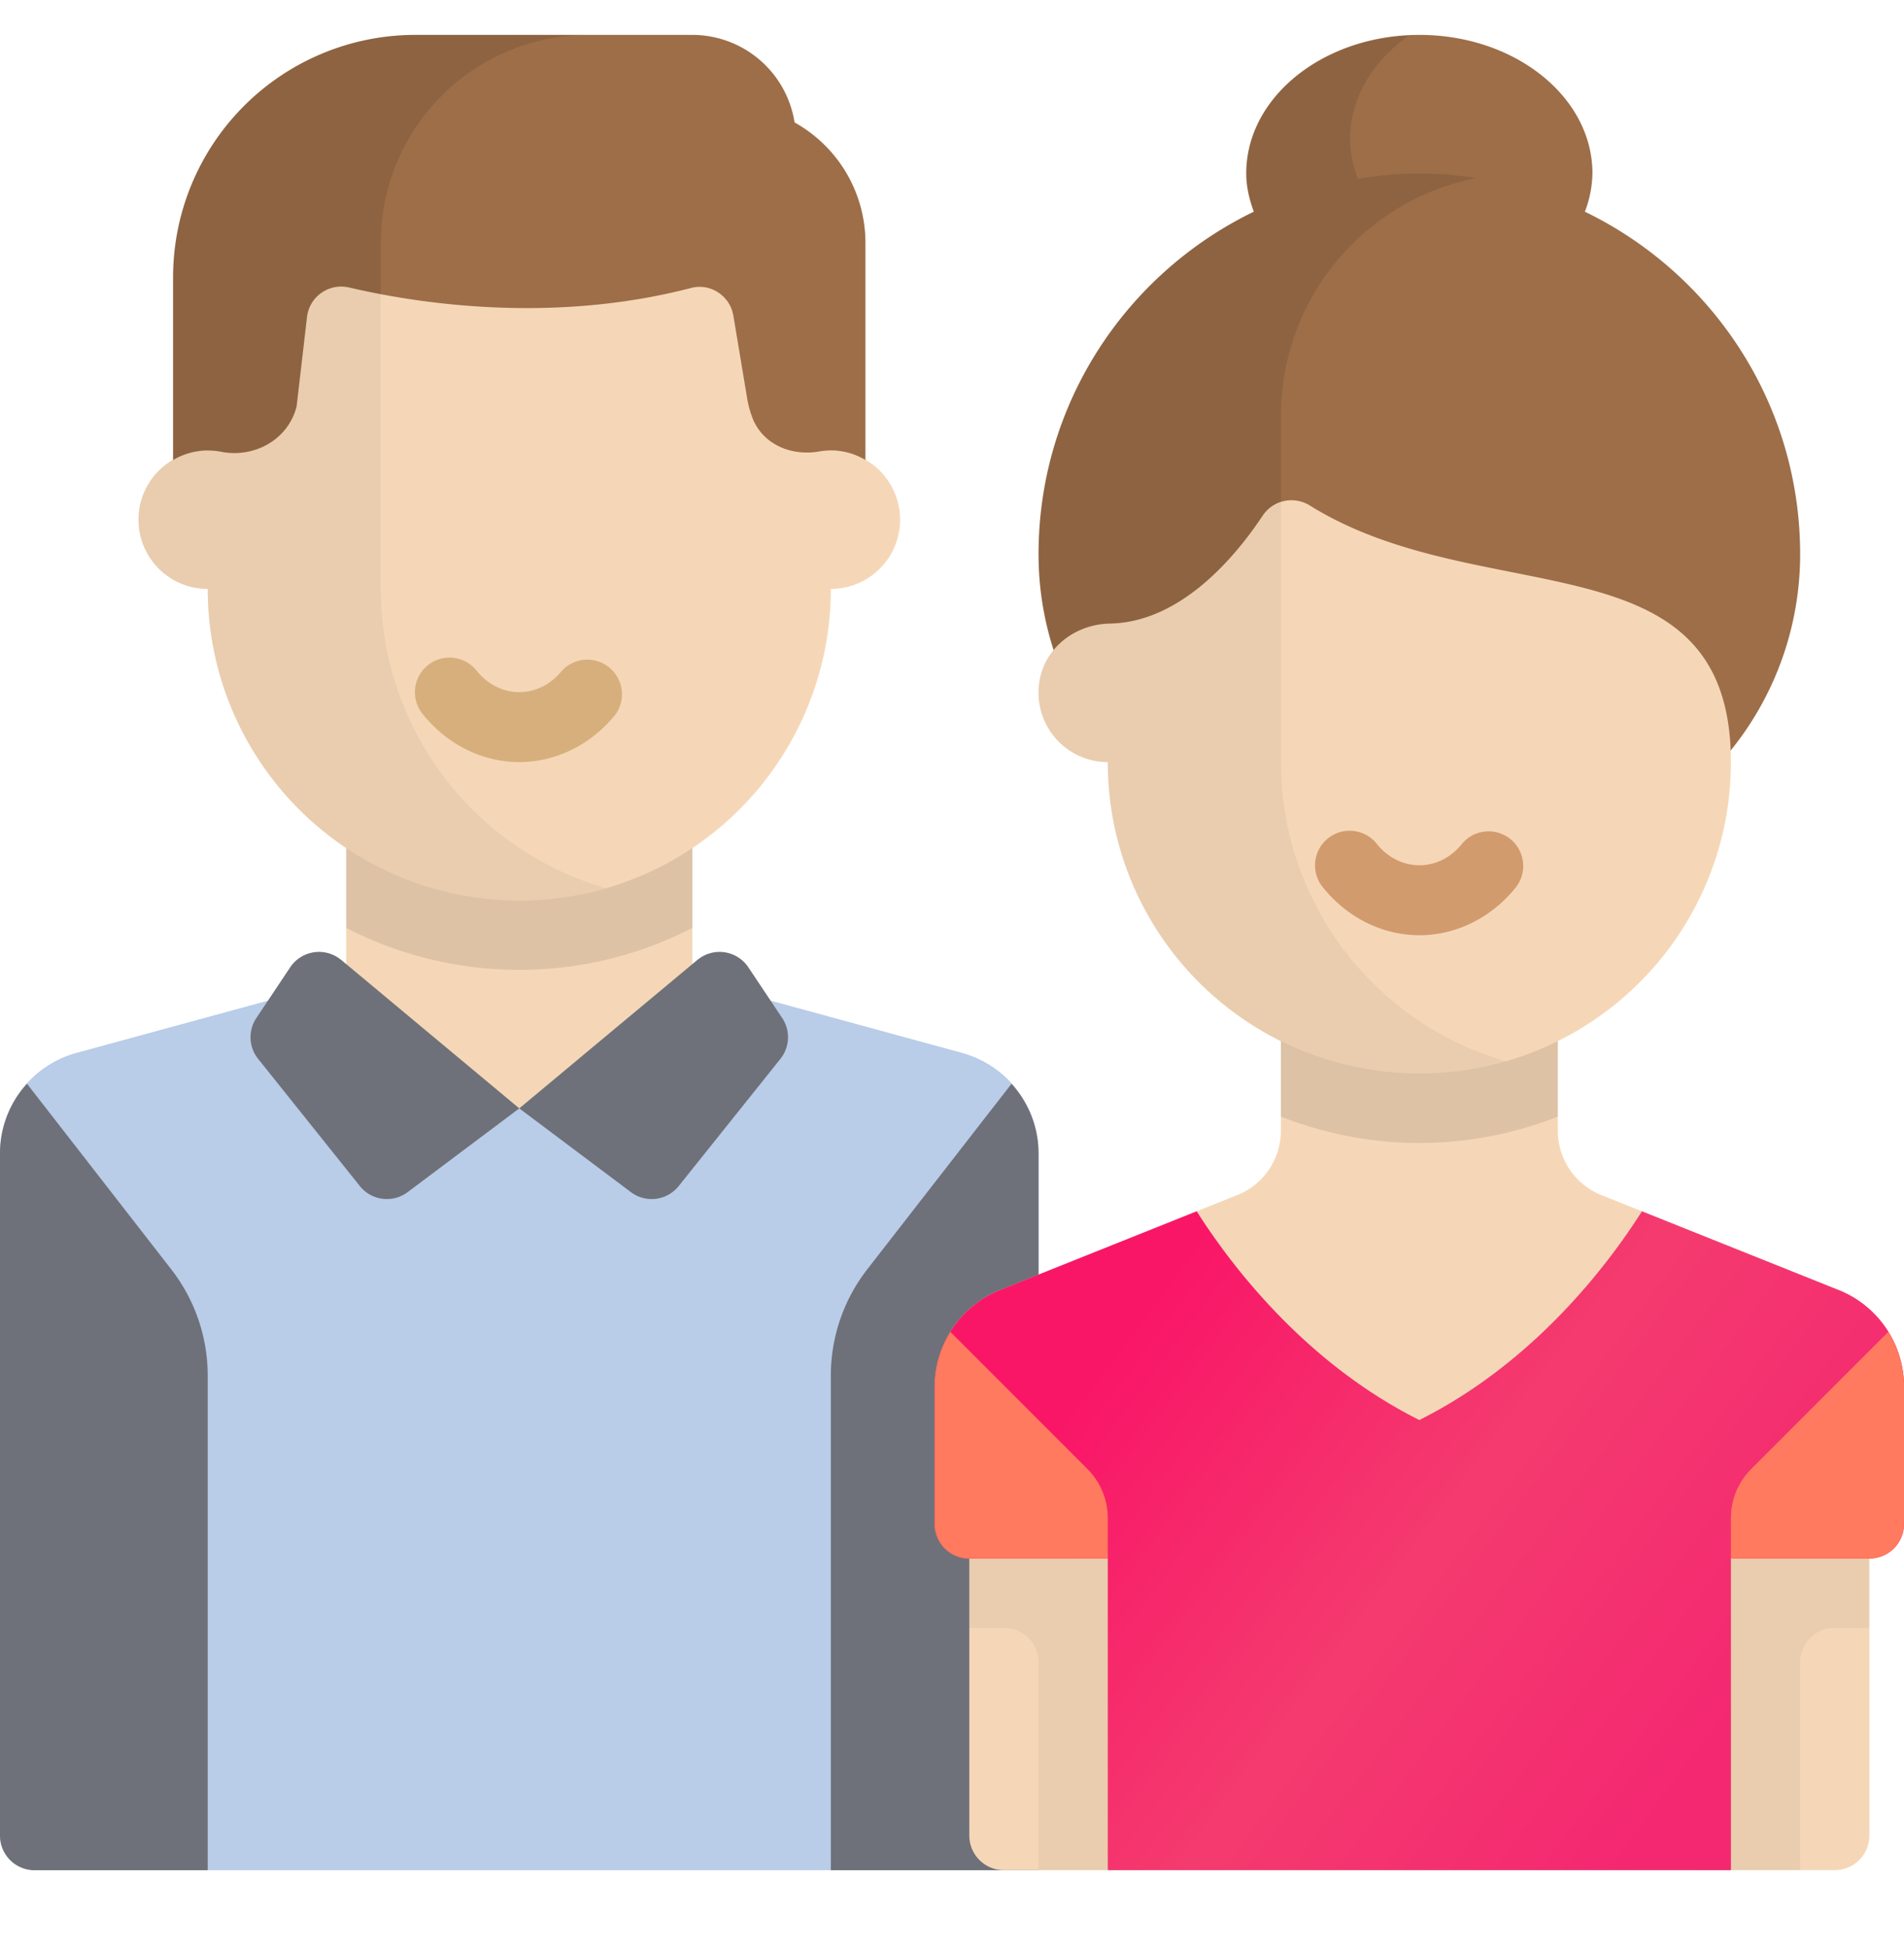
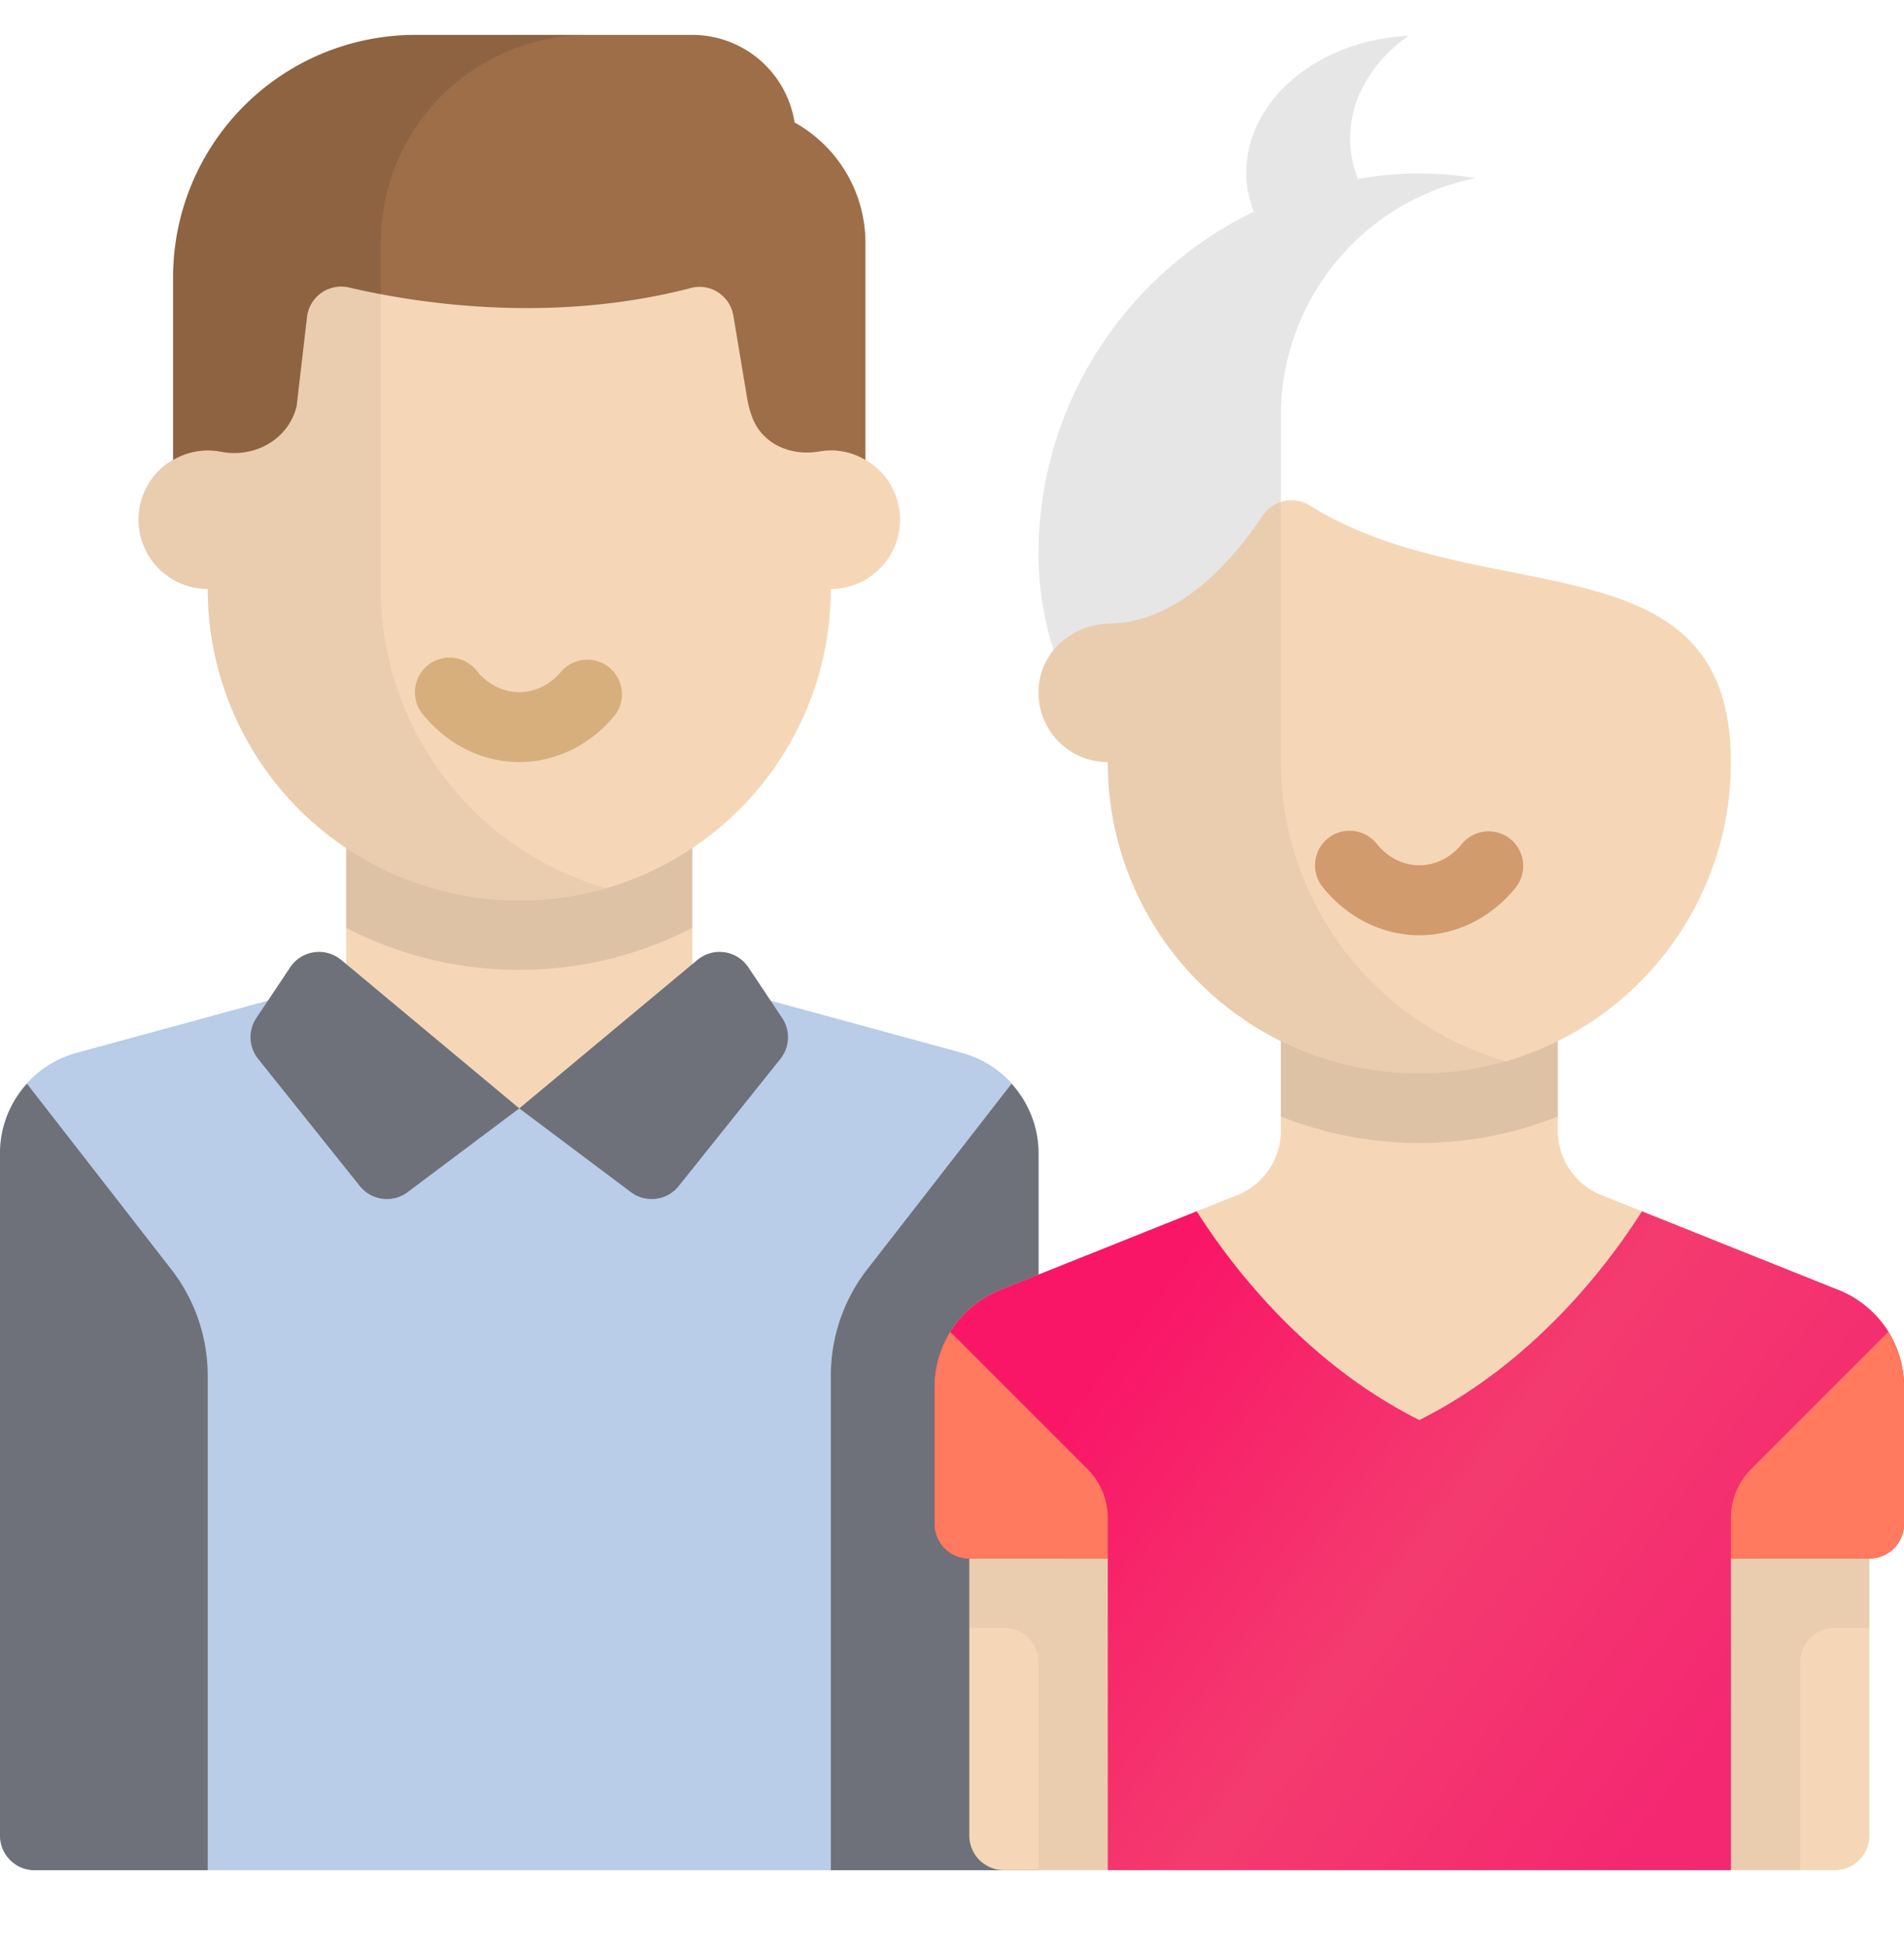
<svg xmlns="http://www.w3.org/2000/svg" width="44" height="45" fill="none">
  <g clip-path="url(#clip0)">
    <path d="M22.232 24.324L15.2 22.406H8.8l-7.032 1.918A2.4 2.4 0 000 26.639v15.767a.8.8 0 00.8.8H24V26.64a2.4 2.4 0 00-1.768-2.315z" fill="#B9CCE8" />
    <path d="M16 19.206H8v6.4h8v-6.4z" fill="#F5D7B7" />
    <path opacity=".1" d="M8 21.437a8.738 8.738 0 008 0v-2.23H8v2.23z" fill="#000" />
    <path d="M19.2 10.406v-4.8H4.8v4.8a1.6 1.6 0 000 3.2 7.2 7.2 0 1014.4 0 1.6 1.6 0 000-3.2z" fill="#F5D7B7" />
    <path opacity=".05" d="M8.8 13.606v-8h-4v4.8a1.6 1.6 0 000 3.2 7.2 7.2 0 007.2 7.2 7.22 7.22 0 002-.287 7.199 7.199 0 01-5.2-6.913z" fill="#000" />
-     <path d="M12 17.606c-.847 0-1.657-.4-2.221-1.096a.8.8 0 111.242-1.008c.528.65 1.43.65 1.958 0a.801.801 0 011.242 1.008c-.565.696-1.374 1.096-2.221 1.096z" fill="#D7AF7D" />
+     <path d="M12 17.606c-.847 0-1.657-.4-2.221-1.096a.8.8 0 111.242-1.008c.528.65 1.43.65 1.958 0a.801.801 0 011.242 1.008c-.565.696-1.374 1.096-2.221 1.096" fill="#D7AF7D" />
    <path d="M17.385 9.645c.234.618.895.899 1.546.785a1.552 1.552 0 011.069.198V5.606a3.186 3.186 0 00-1.638-2.777A2.394 2.394 0 0016 .806H9.6a5.6 5.6 0 00-5.6 5.6v4.222a1.584 1.584 0 011.1-.193c.78.154 1.56-.277 1.754-1.047l.24-2.06a.796.796 0 01.968-.688c1.47.347 4.625.868 7.91.012.449-.117.9.185.976.643l.318 1.906c.025.154.066.302.12.444z" fill="#9D6E48" />
    <path d="M0 26.64v15.766a.8.8 0 00.8.8h4V31.78a4 4 0 00-.843-2.456L.624 25.037A2.39 2.39 0 000 26.639zm24 0v16.566h-4.8V31.78a4 4 0 01.842-2.456l3.333-4.286c.388.43.624.992.624 1.602z" fill="#6E7179" />
    <path opacity=".1" d="M9.6.806a5.6 5.6 0 00-5.6 5.6v4.222a1.584 1.584 0 011.1-.193c.78.154 1.56-.277 1.755-1.047l.238-2.06a.796.796 0 01.969-.688c.21.05.463.102.738.154V5.606a4.8 4.8 0 014.8-4.8h-4z" fill="#000" />
-     <path d="M36.626 4.89a2.59 2.59 0 00.174-.884c0-1.767-1.79-3.2-4-3.2s-4 1.433-4 3.2c0 .31.072.602.174.885C26.034 6.315 24 9.319 24 12.806a7.2 7.2 0 007.2 7.2h3.2a7.2 7.2 0 007.2-7.2c0-3.487-2.033-6.491-4.974-7.915z" fill="#9D6E48" />
    <path opacity=".1" d="M29.6 9.606a5.6 5.6 0 014.51-5.492 8.827 8.827 0 00-1.31-.108c-.484 0-.955.05-1.417.125a2.518 2.518 0 01-.183-.925c0-.95.527-1.793 1.349-2.38-2.09.106-3.75 1.482-3.75 3.18 0 .31.073.602.176.884C26.033 6.315 24 9.32 24 12.806a7.2 7.2 0 007.2 7.2h1.6v-4.8l-3.2-3.2v-2.4z" fill="#000" />
    <path d="M42.49 29.803l-5.485-2.195A1.6 1.6 0 0136 26.123v-2.917h-6.4v2.917a1.6 1.6 0 01-1.005 1.485l-5.486 2.195A2.4 2.4 0 0021.6 32.03v3.175a.8.8 0 00.8.8v6.4a.8.8 0 00.8.8h19.2a.8.8 0 00.8-.8v-6.4a.8.8 0 00.8-.8V32.03a2.4 2.4 0 00-1.51-2.228z" fill="#F5D7B7" />
    <path d="M22.4 35.206v2.4h.8a.8.8 0 01.8.8v4.8h2.4v-8h-4zm20.8 0v2.4h-.8a.8.8 0 00-.8.8v4.8h-2.4v-8h4z" opacity=".05" fill="#000" />
    <path d="M42.49 29.803l-4.546-1.819c-.758 1.194-2.469 3.484-5.144 4.822-2.676-1.338-4.387-3.628-5.145-4.822l-4.547 1.819A2.4 2.4 0 0021.6 32.03v3.175a.8.8 0 00.8.8h3.2v7.2H40v-7.2h3.2a.8.8 0 00.8-.8V32.03a2.4 2.4 0 00-1.51-2.228z" fill="url(#paint0_linear)" />
    <path opacity=".1" d="M29.6 25.795a8.74 8.74 0 003.2.611 8.74 8.74 0 003.2-.61v-2.59h-6.4v2.59z" fill="#000" />
    <path d="M40 17.606c0-5.296-5.725-3.436-9.73-5.927a.8.8 0 00-1.088.23c-.618.932-1.882 2.465-3.53 2.497-.903.017-1.652.686-1.652 1.588v.012a1.6 1.6 0 001.6 1.6c0 .55.062 1.086.178 1.6a7.203 7.203 0 0014.043 0c.117-.514.179-1.05.179-1.6z" fill="#F5D7B7" />
    <path opacity=".05" d="M29.6 17.606v-5.999a.769.769 0 00-.418.301c-.618.933-1.882 2.466-3.53 2.498-.903.017-1.652.686-1.652 1.588v.012a1.6 1.6 0 001.6 1.6c0 .55.062 1.086.178 1.6a7.203 7.203 0 007.022 5.6c.695 0 1.366-.103 2.002-.287a7.199 7.199 0 01-5.202-6.913z" fill="#000" />
    <path d="M32.8 21.606c-.846 0-1.656-.4-2.22-1.096a.8.8 0 111.242-1.008c.528.65 1.43.65 1.957 0a.8.8 0 011.243 1.008c-.565.697-1.375 1.096-2.222 1.096z" fill="#D29B6E" />
    <path d="M25.6 35.069a1.6 1.6 0 00-.47-1.132l-3.166-3.167c-.23.372-.364.804-.364 1.261v3.175a.8.8 0 00.8.8h3.2v-.937zm14.4 0a1.6 1.6 0 01.469-1.132l3.167-3.167c.23.372.364.804.364 1.261v3.175a.8.8 0 01-.8.8H40v-.937z" fill="#FF7A5E" />
    <path d="M7.885 22.176L12 25.606l-2.58 1.935a.8.8 0 01-1.104-.14l-2.35-2.938a.8.8 0 01-.042-.944l.782-1.172a.8.8 0 011.178-.17zm8.231 0L12 25.606l2.58 1.935a.8.8 0 001.104-.14l2.35-2.938a.8.8 0 00.042-.944l-.782-1.172a.8.8 0 00-1.178-.17z" fill="#6E7179" />
  </g>
  <defs>
    <linearGradient id="paint0_linear" x1="30.181" y1="25.266" x2="43.753" y2="35.383" gradientUnits="userSpaceOnUse">
      <stop stop-color="#F91667" />
      <stop offset=".505" stop-color="#F43B6F" />
      <stop offset="1" stop-color="#F42771" />
    </linearGradient>
    <clipPath id="clip0">
      <path fill="#fff" transform="translate(0 .006)" d="M0 0h44v44H0z" />
    </clipPath>
  </defs>
</svg>